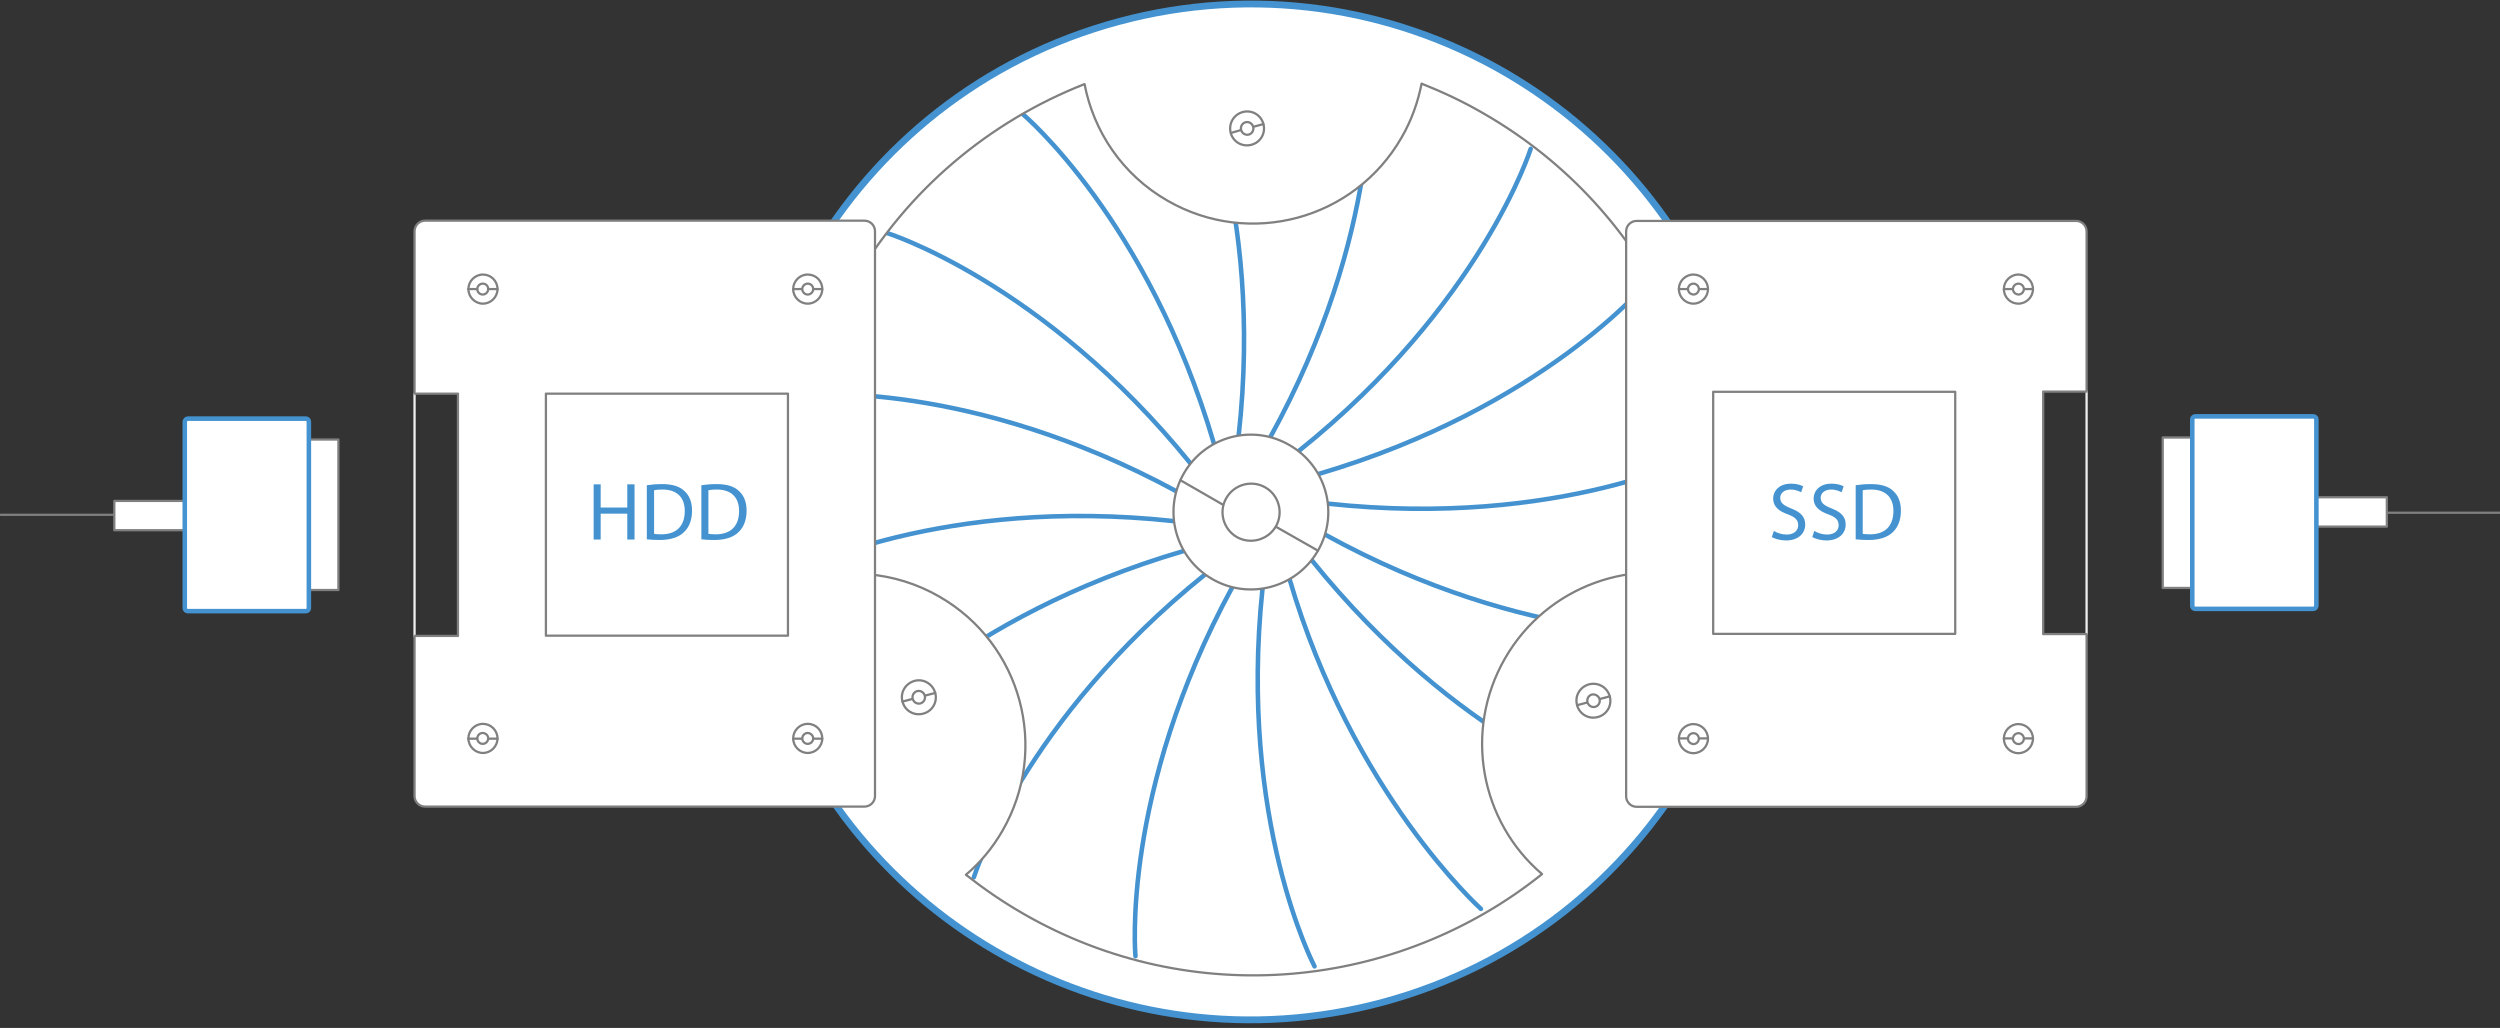
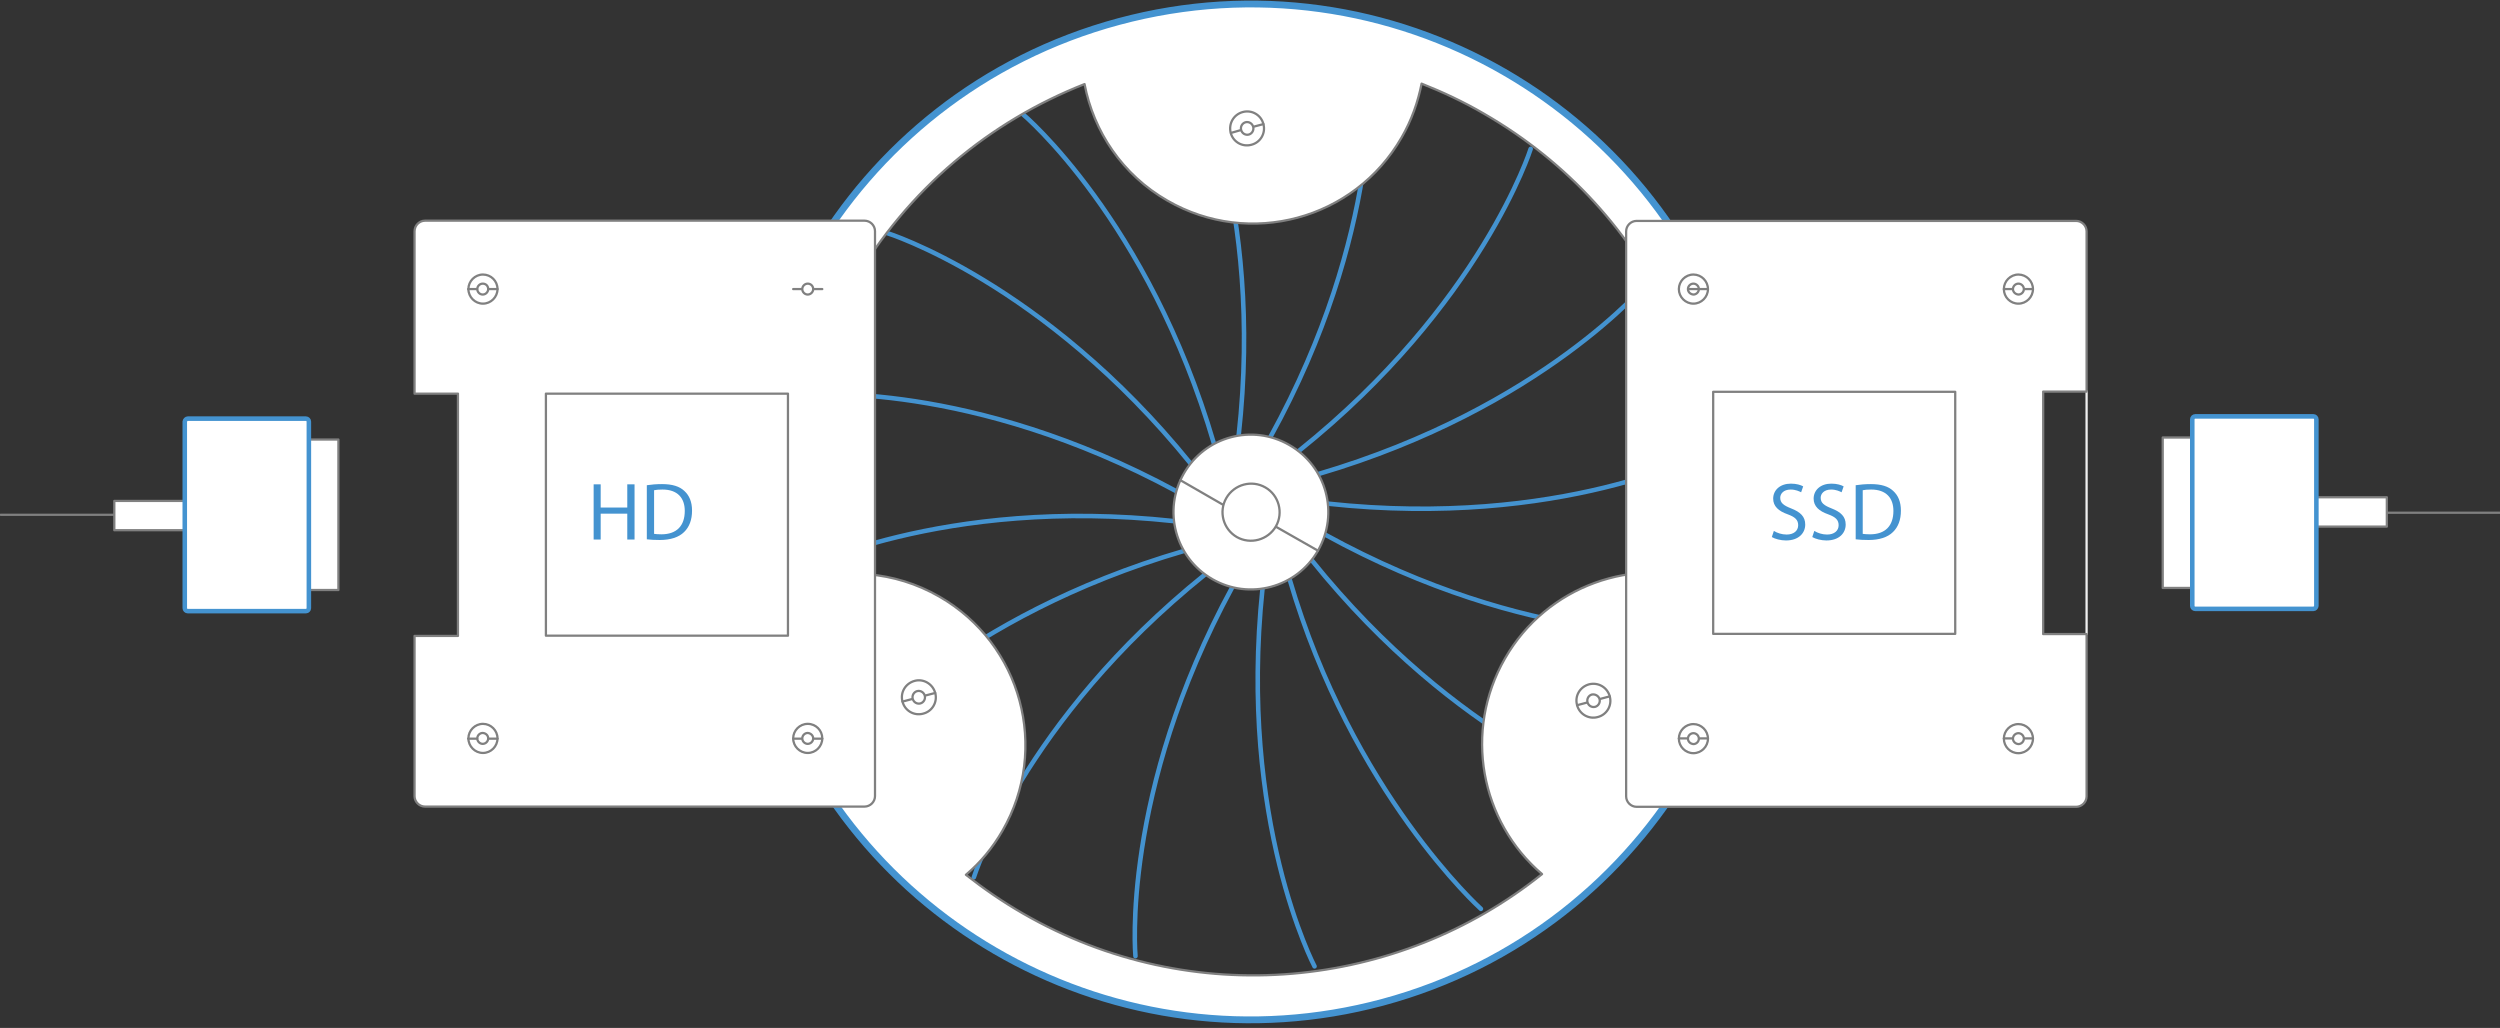
<svg xmlns="http://www.w3.org/2000/svg" id="Layer_1" x="0px" y="0px" viewBox="0 0 1100 452.3" style="enable-background:new 0 0 1100 452.3;" xml:space="preserve">
  <rect x="0" y="0" width="1100" height="452.3" fill="#333333" stroke="none" />
  <style type="text/css">	.ssd0{fill:#FFFFFF;}	.ssd1{fill:none;stroke:#808080;stroke-linecap:round;stroke-linejoin:round;stroke-miterlimit:10;}	.ssd2{fill:none;stroke:#EFEFEF;stroke-linecap:round;stroke-linejoin:round;stroke-miterlimit:10;}	.ssd3{fill:#FFFFFF;stroke:#808080;stroke-linecap:round;stroke-linejoin:round;stroke-miterlimit:10;}	.ssd4{fill:#FFFFFF;stroke:#4493d0;stroke-width:2;stroke-linecap:round;stroke-linejoin:round;stroke-miterlimit:10;}	.ssd5{fill:none;stroke:#4493d0;stroke-width:2;stroke-linecap:round;stroke-linejoin:round;stroke-miterlimit:10;}	.ssd6{fill:none;stroke:#4493d0;stroke-width:3;stroke-linecap:round;stroke-linejoin:round;stroke-miterlimit:10;}	.ssd7{fill:none;}	.ssd8{enable-background:new    ;}	.ssd9{fill:#4493d0;}</style>
-   <path class="ssd0" d="M337,292.7c-0.9-2.8-1.7-5.6-2.5-8.5C302.4,165,373,42.4,492.2,10.3S733.9,48.8,766,167.9 s-38.5,241.8-157.6,273.8C492.1,473.1,372.5,406.7,337,292.7" />
  <path class="ssd1" d="M116.2,226.5H0.3" />
-   <path class="ssd2" d="M182.4,279.9V173.2" />
  <g>
    <path class="ssd3" d="M148.9,259.6H136v-66.2h12.9V259.6z" />
    <path class="ssd3" d="M81.4,233.3H50.3v-12.9h31.1V233.3z" />
    <path id="svg-concept" class="ssd4" d="M82.6,184.2h52c0.7,0,1.3,0.6,1.3,1.3v82.1c0,0.7-0.6,1.3-1.3,1.3h-52  c-0.7,0-1.3-0.6-1.3-1.3v-82.1C81.4,184.8,82,184.2,82.6,184.2z" />
  </g>
  <g>
    <path id="svg-concept" class="ssd5" d="M450,50.2c0,0,55.2,46.3,84.2,145.2 M390.2,102.5c0,0,68.8,21.4,133.7,101.5 M355.3,173.7  c0,0,71.8-6.6,162.4,42.5 M350.3,251.5c0,0,63.9-33.3,166.3-22.2 M375.8,326.4c0,0,46.3-55.2,145.2-84 M428.5,386  c0,0,21.5-68.7,101.8-133.3 M744.7,278.6c0,0-71.4,6.3-161.7-43.4 M750.2,199.3c0,0-63.5,33.4-166,22.3 M724.8,124.3  c0,0-45.9,55.2-144.8,84.3 M673.5,65.5c0,0-21.6,68.5-102,132.9 M602.6,30.4c0,0,6.1,71.7-43.7,162 M523.2,25.3  c0,0,33.2,64,21.8,166.4 M499.6,420.7c0,0-6.6-71.8,42.6-162.3 M578.4,425.2c0,0-33.6-63.7-22.9-166.2 M651.6,399.9  c0,0-56.7-51-84.2-145.1 M710.4,348.4c0,0-68.7-21.7-133.3-102" />
  </g>
  <path class="ssd3" d="M743.9,336.7c61.6-106.9,24.8-243.5-82.2-305.1C554.8-29.9,418.2,6.9,356.6,113.8s-24.8,243.5,82.2,305.1 S682.3,443.7,743.9,336.7z M441.1,365.5c20.8-36.1,8.4-82.2-27.8-103c-19.8-11.4-42.6-12.8-62.6-5.8c-6.7-44,0.8-90.4,24.7-132 S435.8,53.3,477.2,37c4,20.8,16.6,39.9,36.5,51.3c36.1,20.8,82.2,8.4,103-27.8c4.4-7.6,7.2-15.6,8.8-23.7c9.3,3.7,18.5,8,27.4,13.2 c74.5,42.9,111.6,125.9,99.6,206.1c-33.6-11.8-71.9,1.6-90.3,33.6s-10.8,71.8,16.3,94.9C615.2,435.3,524.8,445,450.2,402 c-8.9-5.1-17.3-10.9-25.2-17.1C431.3,379.6,436.8,373,441.1,365.5L441.1,365.5z" />
  <path class="ssd3" d="M708.3,306.4c1.1,4-1.3,8.1-5.3,9.1c-4,1.1-8.1-1.3-9.1-5.3c-1.1-4,1.3-8,5.3-9.1 C703.2,300.1,707.2,302.4,708.3,306.4z" />
  <path class="ssd3" d="M703.8,307.6c0.4,1.5-0.5,3-1.9,3.4c-1.5,0.4-3-0.5-3.4-2s0.5-3,1.9-3.4C701.9,305.3,703.4,306.2,703.8,307.6z  M708.3,306.4l-4.5,1.2 M698.4,309.1l-4.5,1.2 M555.9,54.6c1.1,4-1.3,8.1-5.3,9.1c-4,1.1-8.1-1.3-9.1-5.3s1.3-8,5.3-9.1 C550.8,48.2,554.9,50.6,555.9,54.6z" />
  <path class="ssd3" d="M551.4,55.8c0.4,1.5-0.5,3-1.9,3.4c-1.5,0.4-3-0.5-3.4-2s0.5-3,1.9-3.4C549.5,53.4,551,54.3,551.4,55.8z  M555.9,54.6l-4.5,1.2 M546.1,57.2l-4.5,1.3 M411.5,304.9c1.1,4-1.3,8.1-5.3,9.1c-4,1.1-8.1-1.3-9.1-5.3c-1.1-4,1.3-8,5.3-9.1 C406.3,298.5,410.4,300.9,411.5,304.9z" />
  <path class="ssd3" d="M406.9,306.1c0.4,1.5-0.5,3-1.9,3.4c-1.5,0.4-3-0.5-3.4-2s0.5-3,1.9-3.4C405,303.7,406.5,304.6,406.9,306.1z  M411.5,304.9l-4.6,1.2 M401.6,307.5l-4.5,1.2 M579.9,242.3c-9.4,16.3-30.2,21.9-46.5,12.5c-16.3-9.4-21.9-30.2-12.5-46.5 c9.4-16.3,30.1-21.9,46.4-12.5C583.7,205.2,589.3,226,579.9,242.3z" />
  <path class="ssd1" d="M561.4,231.6c-3.5,6-11.2,8.1-17.2,4.7c-6-3.5-8.1-11.2-4.6-17.2s11.2-8.1,17.2-4.6 C562.7,217.9,564.8,225.6,561.4,231.6z M579.9,242.3l-18.6-10.6 M537.8,221.9l-18.4-10.6" />
  <path id="svg-concept" class="ssd6" d="M337,291.9c-0.9-2.8-1.7-5.6-2.5-8.5C302.4,164.2,373,41.6,492.2,9.5S733.9,48,766,167.2 S727.5,408.9,608.4,441C492.1,472.3,372.5,405.9,337,291.9" />
  <path class="ssd1" d="M984.3,225.6h116" />
  <path class="ssd2" d="M918.1,172.2V279" />
  <g>
    <path class="ssd3" d="M951.6,192.5h12.9v66.2h-12.9V192.5z M1019.1,218.8h31.1v12.9h-31.1V218.8z" />
    <path id="svg-concept" class="ssd4" d="M1017.9,267.9h-52c-0.7,0-1.3-0.6-1.3-1.3v-82.1c0-0.7,0.6-1.3,1.3-1.3h52  c0.7,0,1.3,0.6,1.3,1.3v82.1C1019.1,267.3,1018.6,267.9,1017.9,267.9z" />
  </g>
  <g>
    <path class="ssd3" d="M187,97.1h193.4c2.5,0,4.6,2.1,4.6,4.6v248.6c0,2.5-2.1,4.6-4.6,4.6H187c-2.5,0-4.6-2.1-4.6-4.6v-70.5h19.1  V173.2h-19.1v-71.4C182.4,99.2,184.5,97.1,187,97.1z" />
    <path class="ssd3" d="M240.2,173.2h106.5v106.5H240.2V173.2z" />
    <path class="ssd7" d="M240.2,210h106.5v32.3H240.2V210z" />
    <g class="ssd8">
      <path id="svg-ico" class="ssd9" d="M264.3,213.1v10.2H276v-10.2h3.2v24.3H276V226h-11.7v11.4h-3.1v-24.3H264.3z" />
      <path id="svg-ico" class="ssd9" d="M284.6,213.5c1.9-0.3,4.2-0.5,6.7-0.5c4.5,0,7.7,1,9.8,3c2.2,2,3.4,4.8,3.4,8.7c0,4-1.2,7.2-3.5,9.4   c-2.3,2.3-6,3.5-10.7,3.5c-2.2,0-4.1-0.1-5.7-0.3V213.5z M287.8,234.9c0.8,0.1,1.9,0.2,3.2,0.2c6.7,0,10.3-3.7,10.3-10.3   c0-5.7-3.2-9.4-9.8-9.4c-1.6,0-2.8,0.1-3.7,0.3V234.9z" />
-       <path id="svg-ico" class="ssd9" d="M308.6,213.5c1.9-0.3,4.2-0.5,6.7-0.5c4.5,0,7.7,1,9.8,3c2.2,2,3.4,4.8,3.4,8.7c0,4-1.2,7.2-3.5,9.4   c-2.3,2.3-6,3.5-10.7,3.5c-2.2,0-4.1-0.1-5.7-0.3V213.5z M311.7,234.9c0.8,0.1,1.9,0.2,3.2,0.2c6.7,0,10.3-3.7,10.3-10.3   c0-5.7-3.2-9.4-9.8-9.4c-1.6,0-2.8,0.1-3.7,0.3V234.9z" />
    </g>
-     <path class="ssd3" d="M361.8,127.2c0,3.5-2.9,6.4-6.4,6.4s-6.4-2.9-6.4-6.4s2.9-6.4,6.4-6.4C359,120.8,361.8,123.6,361.8,127.2z" />
    <path class="ssd3" d="M357.8,127.2c0,1.3-1.1,2.4-2.4,2.4s-2.4-1.1-2.4-2.4s1.1-2.4,2.4-2.4S357.8,125.8,357.8,127.2z M361.8,127.2  h-4 M353,127.2h-4" />
    <g>
      <path class="ssd3" d="M218.9,127.2c0,3.5-2.9,6.4-6.4,6.4s-6.4-2.9-6.4-6.4s2.9-6.4,6.4-6.4S218.9,123.6,218.9,127.2z" />
      <path class="ssd3" d="M214.8,127.2c0,1.3-1.1,2.4-2.4,2.4c-1.3,0-2.4-1.1-2.4-2.4s1.1-2.4,2.4-2.4   C213.8,124.8,214.8,125.8,214.8,127.2z M218.9,127.2h-4.1 M210.1,127.2H206" />
    </g>
    <g>
      <path class="ssd3" d="M361.8,324.9c0,3.5-2.9,6.4-6.4,6.4s-6.4-2.9-6.4-6.4s2.9-6.4,6.4-6.4C359,318.5,361.8,321.4,361.8,324.9z" />
      <path class="ssd3" d="M357.8,324.9c0,1.3-1.1,2.4-2.4,2.4s-2.4-1.1-2.4-2.4s1.1-2.4,2.4-2.4C356.7,322.6,357.8,323.6,357.8,324.9z    M361.8,325h-4 M353,325h-4" />
    </g>
    <g>
      <path class="ssd3" d="M218.9,324.9c0,3.5-2.9,6.4-6.4,6.4s-6.4-2.9-6.4-6.4s2.9-6.4,6.4-6.4S218.9,321.4,218.9,324.9z" />
      <path class="ssd3" d="M214.8,324.9c0,1.3-1.1,2.4-2.4,2.4c-1.3,0-2.4-1.1-2.4-2.4s1.1-2.4,2.4-2.4   C213.8,322.6,214.8,323.6,214.8,324.9z M218.9,325h-4.1 M210.1,325H206" />
    </g>
  </g>
  <g>
    <path class="ssd3" d="M913.5,355H720.1c-2.5,0-4.6-2.1-4.6-4.6V101.8c0-2.5,2.1-4.6,4.6-4.6h193.4c2.5,0,4.6,2.1,4.6,4.6v70.5H899  V279h19.1v71.4C918.1,352.9,916,355,913.5,355z" />
    <path class="ssd3" d="M860.3,278.9H753.8V172.4h106.5V278.9z" />
    <path class="ssd3" d="M738.7,325c0-3.5,2.9-6.4,6.4-6.4s6.4,2.9,6.4,6.4s-2.9,6.4-6.4,6.4S738.7,328.5,738.7,325z" />
    <path class="ssd3" d="M742.7,325c0-1.3,1.1-2.4,2.4-2.4c1.3,0,2.4,1.1,2.4,2.4s-1.1,2.4-2.4,2.4C743.8,327.3,742.7,326.3,742.7,325z   M738.7,324.9h4 M747.5,324.9h4 M881.7,325c0-3.5,2.9-6.4,6.4-6.4s6.4,2.9,6.4,6.4s-2.9,6.4-6.4,6.4  C884.5,331.4,881.7,328.5,881.7,325z" />
    <path class="ssd3" d="M885.7,325c0-1.3,1.1-2.4,2.4-2.4c1.3,0,2.4,1.1,2.4,2.4s-1.1,2.4-2.4,2.4C886.8,327.3,885.7,326.3,885.7,325z   M881.7,324.9h4 M890.5,324.9h4" />
    <g>
      <path class="ssd3" d="M738.7,127.2c0-3.5,2.9-6.4,6.4-6.4s6.4,2.9,6.4,6.4s-2.9,6.4-6.4,6.4S738.7,130.7,738.7,127.2z" />
-       <path class="ssd3" d="M742.7,127.2c0-1.3,1.1-2.4,2.4-2.4c1.3,0,2.4,1.1,2.4,2.4s-1.1,2.4-2.4,2.4   C743.8,129.5,742.7,128.5,742.7,127.2z M738.7,127.2h4 M747.5,127.2h4" />
+       <path class="ssd3" d="M742.7,127.2c0-1.3,1.1-2.4,2.4-2.4c1.3,0,2.4,1.1,2.4,2.4s-1.1,2.4-2.4,2.4   C743.8,129.5,742.7,128.5,742.7,127.2z h4 M747.5,127.2h4" />
    </g>
    <g>
      <path class="ssd3" d="M881.7,127.2c0-3.5,2.9-6.4,6.4-6.4s6.4,2.9,6.4,6.4s-2.9,6.4-6.4,6.4C884.5,133.6,881.7,130.7,881.7,127.2z" />
      <path class="ssd3" d="M885.7,127.2c0-1.3,1.1-2.4,2.4-2.4c1.3,0,2.4,1.1,2.4,2.4s-1.1,2.4-2.4,2.4   C886.8,129.5,885.7,128.5,885.7,127.2z M881.7,127.2h4 M890.5,127.2h4" />
    </g>
    <path class="ssd7" d="M754.2,210h106.5v32.3H754.2V210z" />
    <g class="ssd8">
      <path id="svg-ico" class="ssd9" d="M780.5,233.6c1.4,0.9,3.5,1.6,5.6,1.6c3.2,0,5.1-1.7,5.1-4.1c0-2.3-1.3-3.6-4.6-4.8c-4-1.4-6.4-3.5-6.4-6.9   c0-3.8,3.1-6.6,7.8-6.6c2.5,0,4.3,0.6,5.4,1.2l-0.9,2.6c-0.8-0.4-2.4-1.2-4.6-1.2c-3.3,0-4.6,2-4.6,3.6c0,2.3,1.5,3.4,4.8,4.7   c4.1,1.6,6.2,3.6,6.2,7.1c0,3.7-2.8,7-8.5,7c-2.3,0-4.9-0.7-6.2-1.5L780.5,233.6z" />
      <path id="svg-ico" class="ssd9" d="M798.3,233.6c1.4,0.9,3.5,1.6,5.6,1.6c3.2,0,5.1-1.7,5.1-4.1c0-2.3-1.3-3.6-4.6-4.8c-4-1.4-6.4-3.5-6.4-6.9   c0-3.8,3.1-6.6,7.8-6.6c2.5,0,4.3,0.6,5.4,1.2l-0.9,2.6c-0.8-0.4-2.4-1.2-4.6-1.2c-3.3,0-4.6,2-4.6,3.6c0,2.3,1.5,3.4,4.8,4.7   c4.1,1.6,6.2,3.6,6.2,7.1c0,3.7-2.8,7-8.5,7c-2.3,0-4.9-0.7-6.2-1.5L798.3,233.6z" />
      <path id="svg-ico" class="ssd9" d="M816.5,213.5c1.9-0.3,4.2-0.5,6.7-0.5c4.5,0,7.7,1,9.8,3c2.2,2,3.4,4.8,3.4,8.7c0,4-1.2,7.2-3.5,9.4   c-2.3,2.3-6,3.5-10.7,3.5c-2.2,0-4.1-0.1-5.7-0.3V213.5z M819.6,234.9c0.8,0.1,1.9,0.2,3.2,0.2c6.7,0,10.3-3.7,10.3-10.3   c0-5.7-3.2-9.4-9.8-9.4c-1.6,0-2.8,0.1-3.7,0.3V234.9z" />
    </g>
  </g>
</svg>